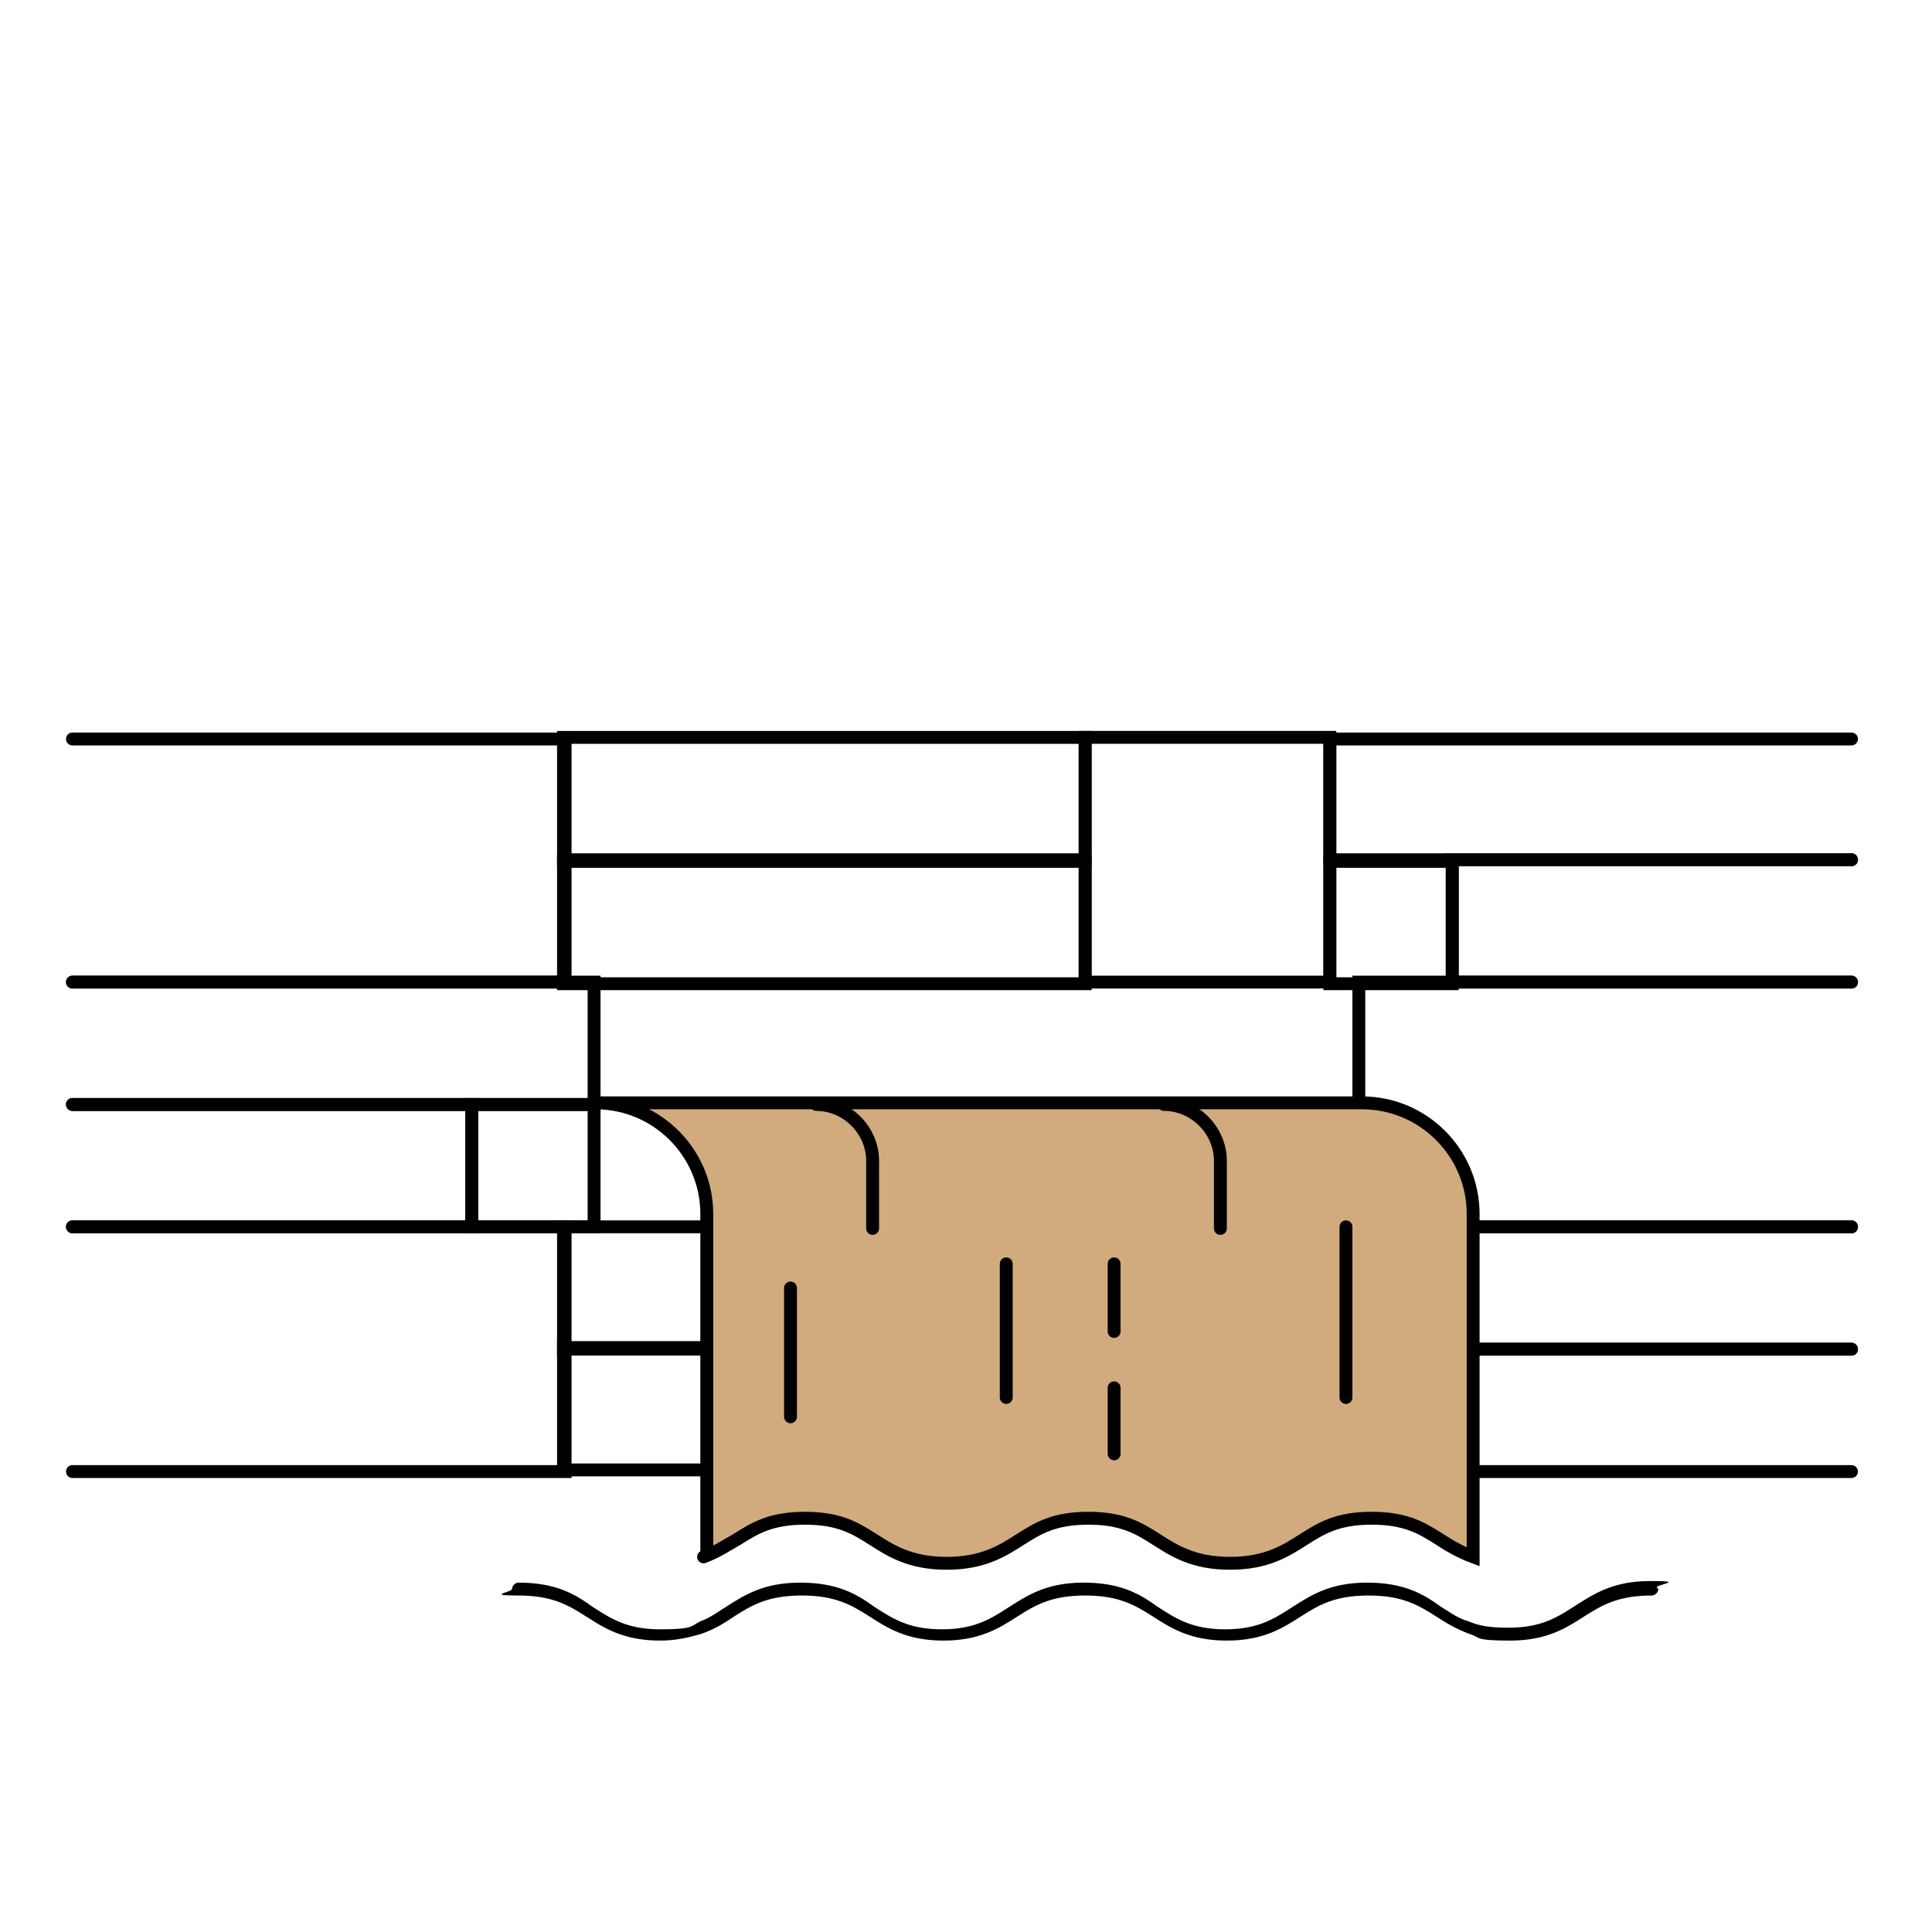
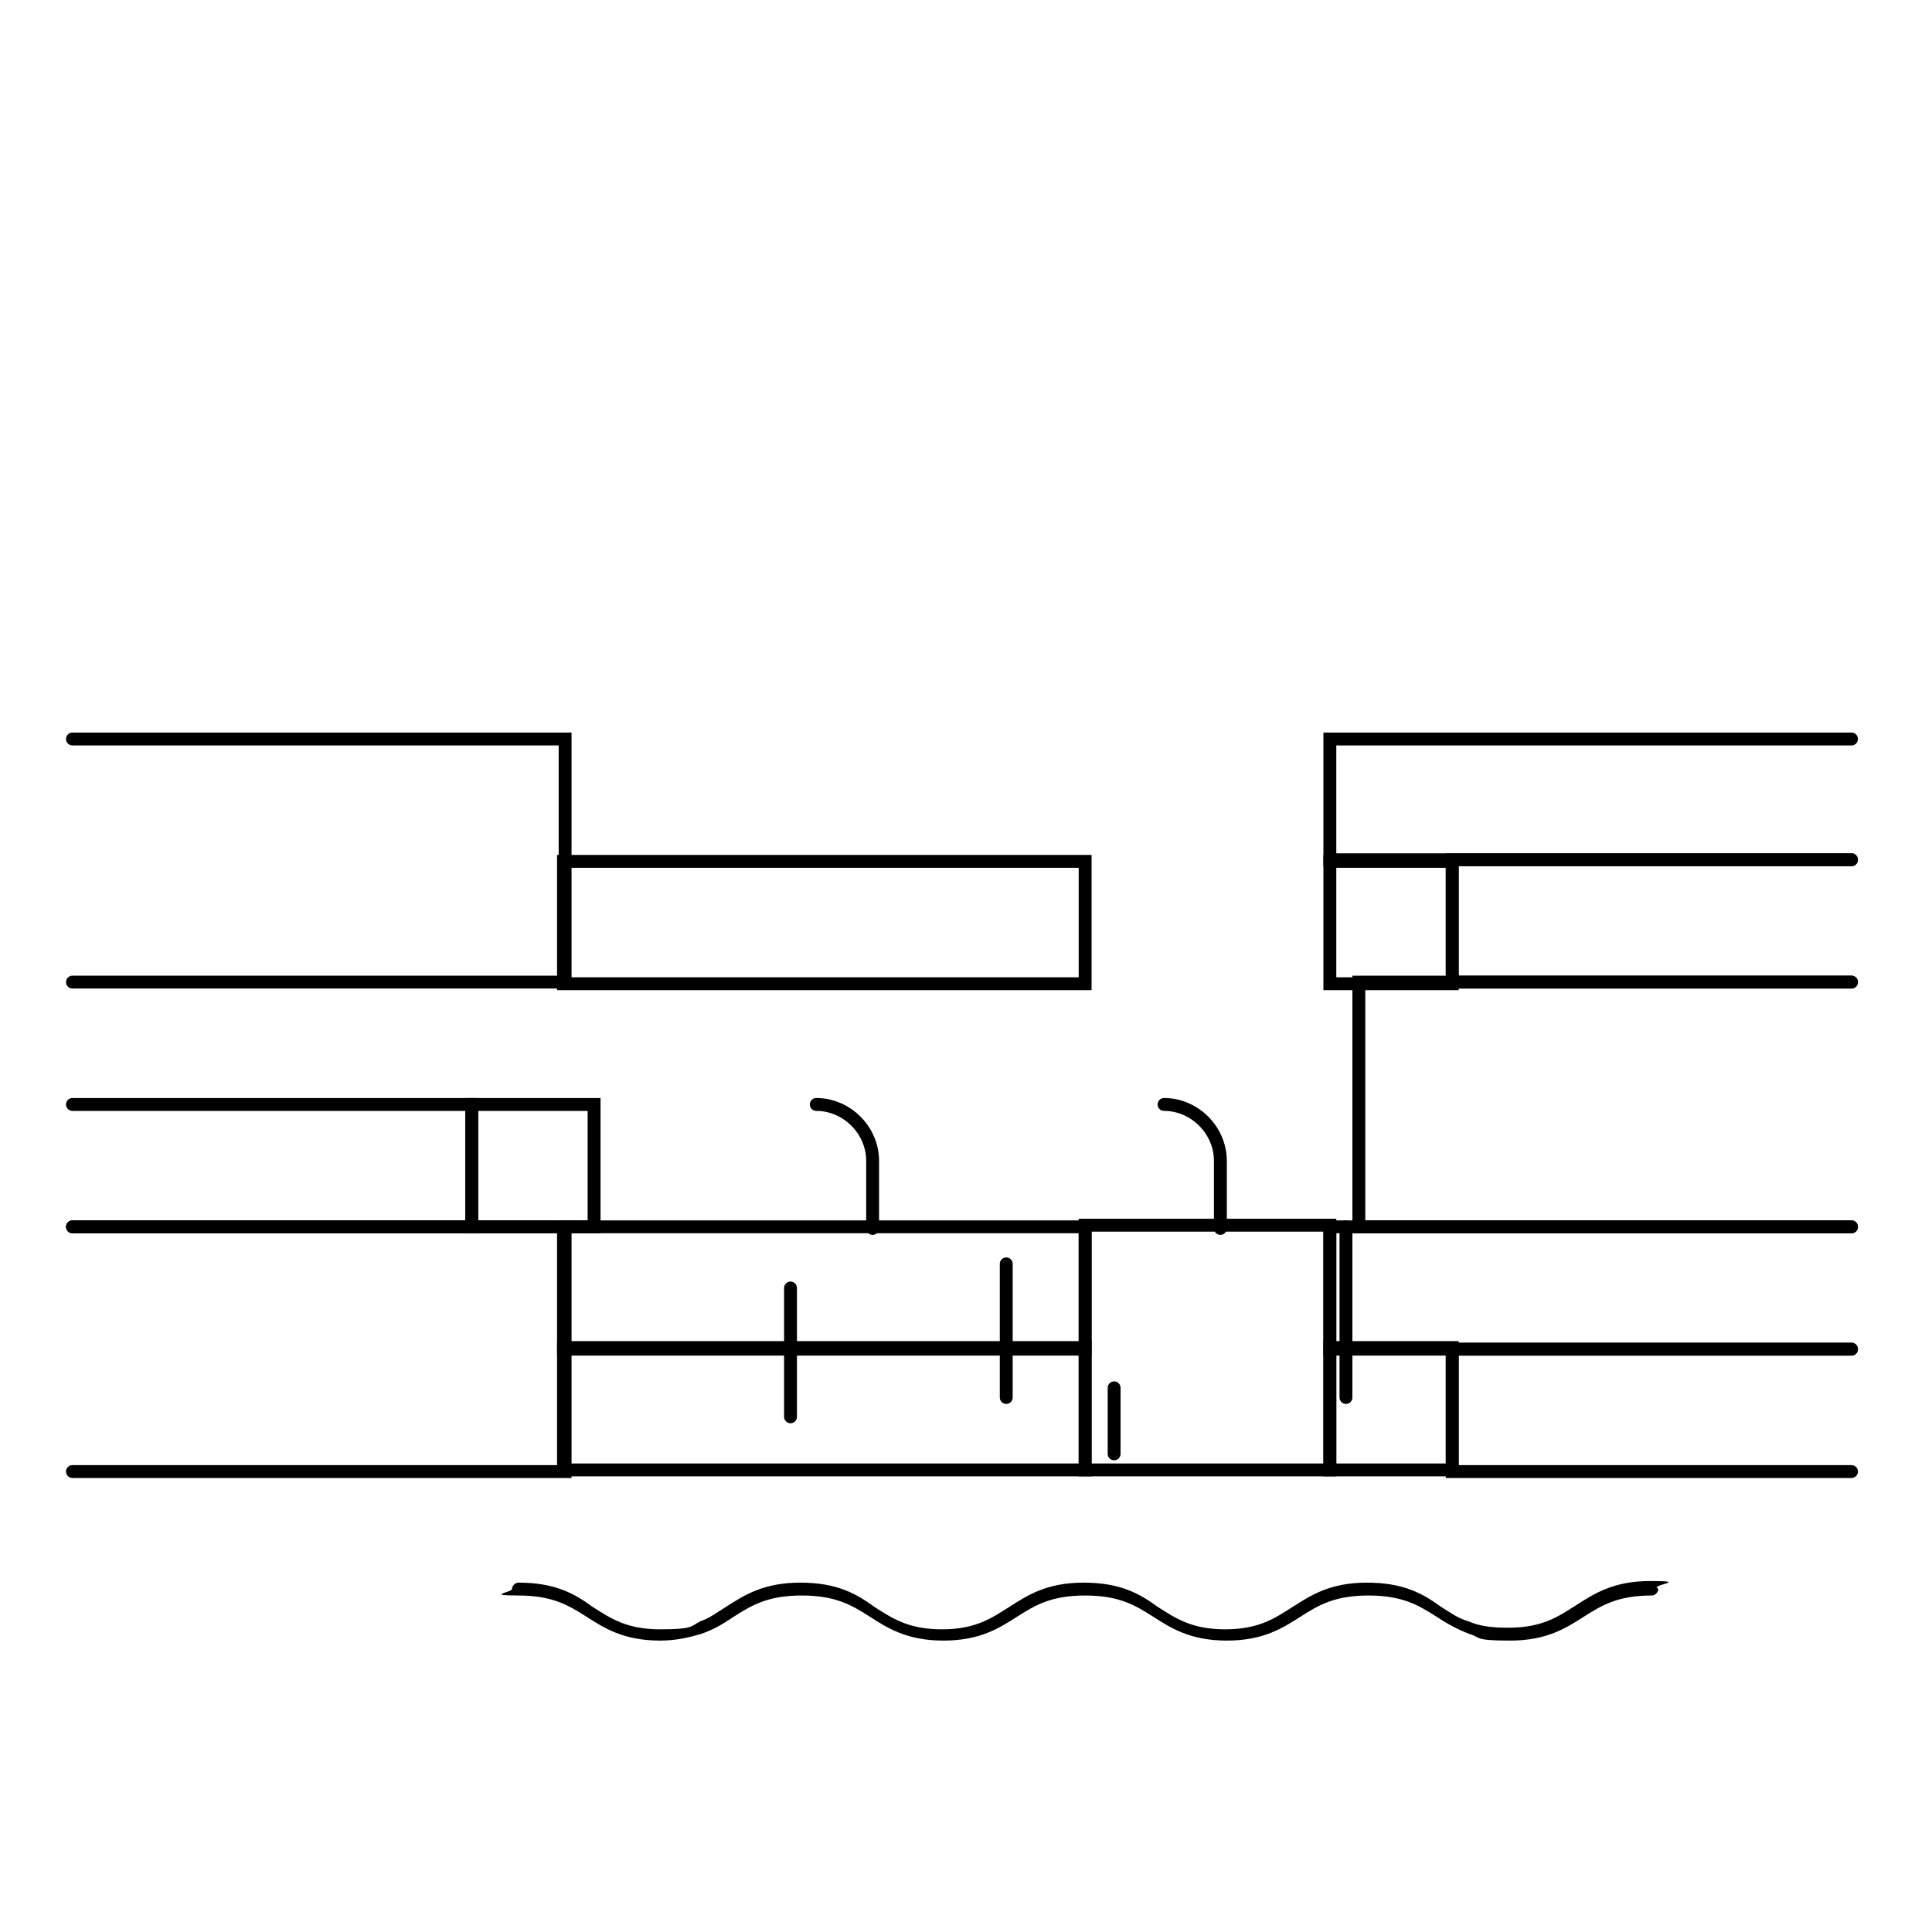
<svg xmlns="http://www.w3.org/2000/svg" id="Layer_1" data-name="Layer 1" version="1.1" viewBox="0 0 120 120">
  <defs>
    <style>
      .cls-1 {
        fill: #d1ab7d;
      }

      .cls-1, .cls-2 {
        stroke: #000;
        stroke-linecap: round;
        stroke-miterlimit: 10;
        stroke-width: .8px;
      }

      .cls-3 {
        fill: #000;
        stroke-width: 0px;
      }

      .cls-2 {
        fill: none;
      }
    </style>
  </defs>
  <polyline class="cls-2" points="115 91.4 90.2 91.4 90.2 83.8 115 83.8" />
  <rect class="cls-2" x="82.6" y="83.8" width="7.6" height="7.6" transform="translate(172.8 175.1) rotate(180)" />
  <polyline class="cls-2" points="115 76.2 82.6 76.2 82.6 83.8 115 83.8" />
  <rect class="cls-2" x="67.4" y="76.2" width="15.2" height="15.2" transform="translate(150 167.5) rotate(180)" />
  <polyline class="cls-2" points="4.5 91.4 35.1 91.4 35.1 76.2 4.5 76.2" />
  <rect class="cls-2" x="35.1" y="83.8" width="32.4" height="7.6" transform="translate(102.5 175.1) rotate(180)" />
  <rect class="cls-2" x="35.1" y="76.2" width="32.4" height="7.6" transform="translate(102.5 160) rotate(180)" />
  <polyline class="cls-2" points="4.5 76.2 29.3 76.2 29.3 68.6 4.5 68.6" />
  <rect class="cls-2" x="29.3" y="68.6" width="7.6" height="7.6" />
-   <polyline class="cls-2" points="4.5 61 36.9 61 36.9 68.6 4.5 68.6" />
  <polyline class="cls-2" points="115 76.2 84.4 76.2 84.4 61 115 61" />
  <polyline class="cls-2" points="115 61 90.2 61 90.2 53.4 115 53.4" />
  <rect class="cls-2" x="82.6" y="53.4" width="7.6" height="7.6" transform="translate(172.8 114.5) rotate(180)" />
  <polyline class="cls-2" points="115 45.9 82.6 45.9 82.6 53.4 115 53.4" />
-   <rect class="cls-2" x="67.4" y="45.9" width="15.2" height="15.2" transform="translate(150 106.9) rotate(180)" />
  <polyline class="cls-2" points="4.5 61 35.1 61 35.1 45.9 4.5 45.9" />
  <rect class="cls-2" x="35.1" y="53.4" width="32.4" height="7.6" transform="translate(102.5 114.5) rotate(180)" />
-   <rect class="cls-2" x="35.1" y="45.9" width="32.4" height="7.6" transform="translate(102.5 99.3) rotate(180)" />
-   <path class="cls-1" d="M43.7,96.7c.8-.3,1.4-.7,2.1-1.1,1.1-.7,2.1-1.3,4.2-1.3s3.1.6,4.2,1.3c1.1.7,2.3,1.5,4.6,1.5s3.5-.8,4.6-1.5c1.1-.7,2.1-1.3,4.2-1.3s3.1.6,4.2,1.3c1.1.7,2.3,1.5,4.6,1.5s3.5-.8,4.6-1.5c1.1-.7,2.1-1.3,4.2-1.3s3.1.6,4.2,1.3c.6.4,1.3.8,2.1,1.1v-21.3c0-3.8-3.1-6.9-6.9-6.9h-47.6c3.8,0,6.9,3.1,6.9,6.9v21.2" />
  <path class="cls-2" d="M54.2,76.3v-4.2c0-1.9-1.6-3.5-3.5-3.5" />
  <path class="cls-2" d="M75.8,76.3v-4.2c0-1.9-1.6-3.5-3.5-3.5" />
  <line class="cls-2" x1="62.5" y1="86.8" x2="62.5" y2="78.5" />
  <line class="cls-2" x1="83.6" y1="86.8" x2="83.6" y2="76.2" />
  <line class="cls-2" x1="49.1" y1="88" x2="49.1" y2="80" />
  <line class="cls-2" x1="69.2" y1="90.3" x2="69.2" y2="86.2" />
-   <line class="cls-2" x1="69.2" y1="82.7" x2="69.2" y2="78.5" />
  <path class="cls-3" d="M103,98.7c0,.2-.2.4-.4.4-2.1,0-3.1.6-4.2,1.3-1.1.7-2.3,1.5-4.6,1.5s-1.8-.2-2.5-.4c-.8-.3-1.5-.7-2.1-1.1-1.1-.7-2.1-1.3-4.2-1.3s-3.1.6-4.2,1.3c-1.1.7-2.3,1.5-4.6,1.5s-3.5-.8-4.6-1.5c-1.1-.7-2.1-1.3-4.2-1.3s-3.1.6-4.2,1.3c-1.1.7-2.3,1.5-4.6,1.5s-3.5-.8-4.6-1.5c-1.1-.7-2.1-1.3-4.2-1.3s-3.1.6-4.2,1.3c-.6.4-1.2.8-2.1,1.1-.7.2-1.5.4-2.5.4-2.3,0-3.5-.8-4.6-1.5-1.1-.7-2.1-1.3-4.2-1.3s-.4-.2-.4-.4.2-.4.4-.4c2.3,0,3.5.7,4.6,1.5,1.1.7,2.1,1.4,4.2,1.4s1.9-.2,2.5-.5c.6-.2,1.1-.6,1.6-.9,1.1-.7,2.3-1.5,4.6-1.5s3.5.7,4.6,1.5c1.1.7,2.1,1.4,4.2,1.4s3.1-.7,4.2-1.4c1.1-.7,2.3-1.5,4.6-1.5s3.5.7,4.6,1.5c1.1.7,2.1,1.4,4.2,1.4s3.1-.7,4.2-1.4c1.1-.7,2.3-1.5,4.6-1.5s3.5.7,4.6,1.5c.5.3,1,.7,1.7.9.7.3,1.4.4,2.5.4,2.1,0,3.1-.7,4.2-1.4,1.1-.7,2.3-1.5,4.6-1.5s.4.2.4.4Z" />
</svg>